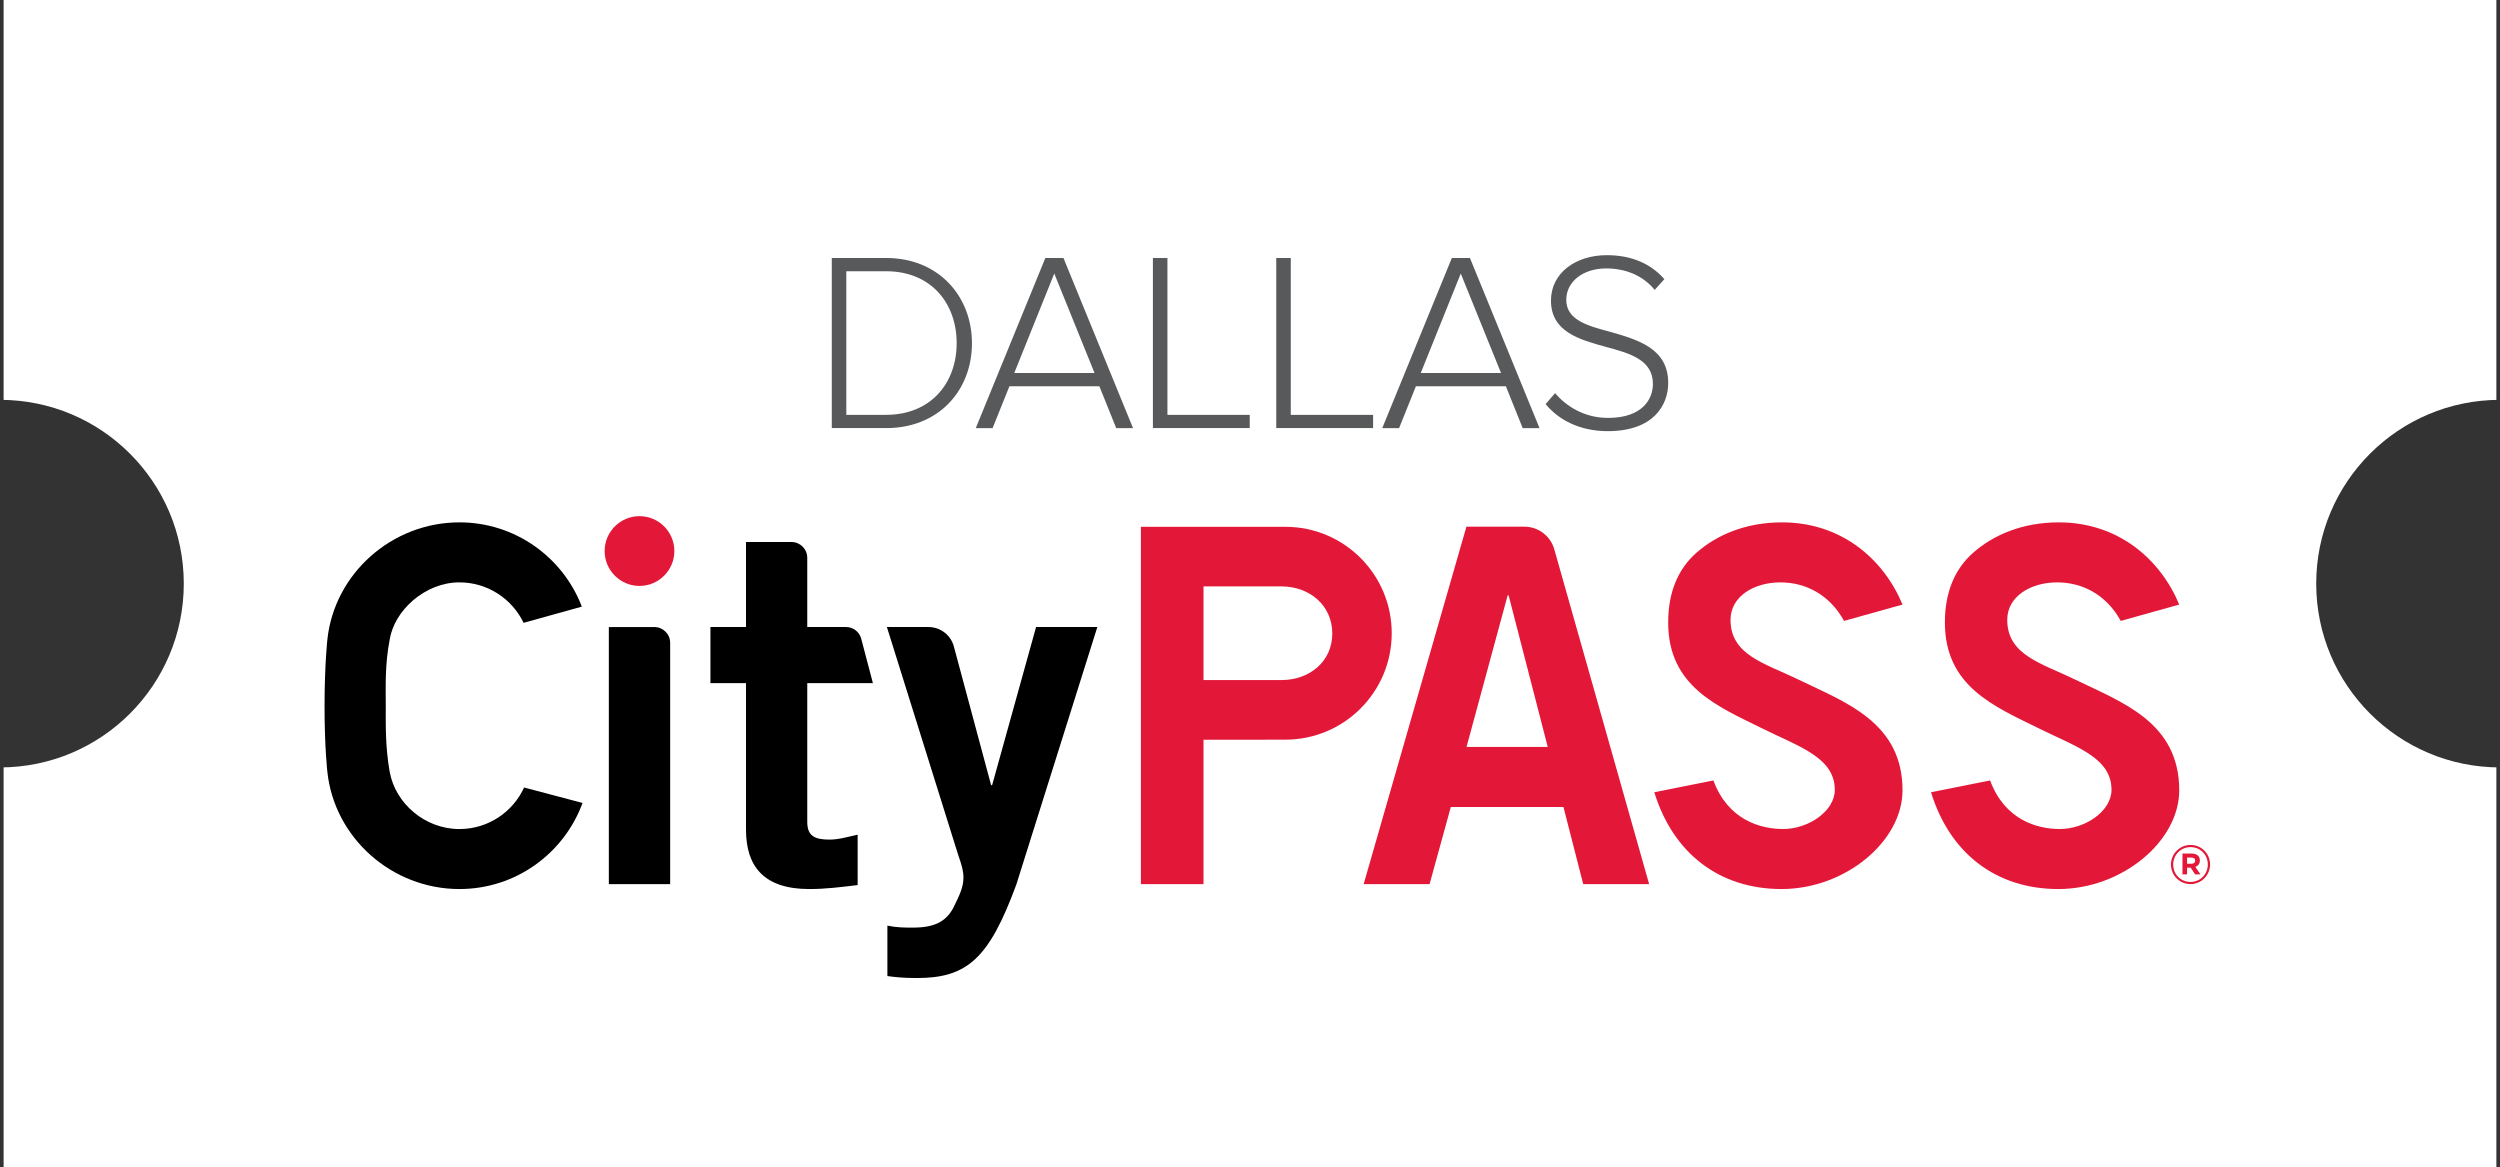
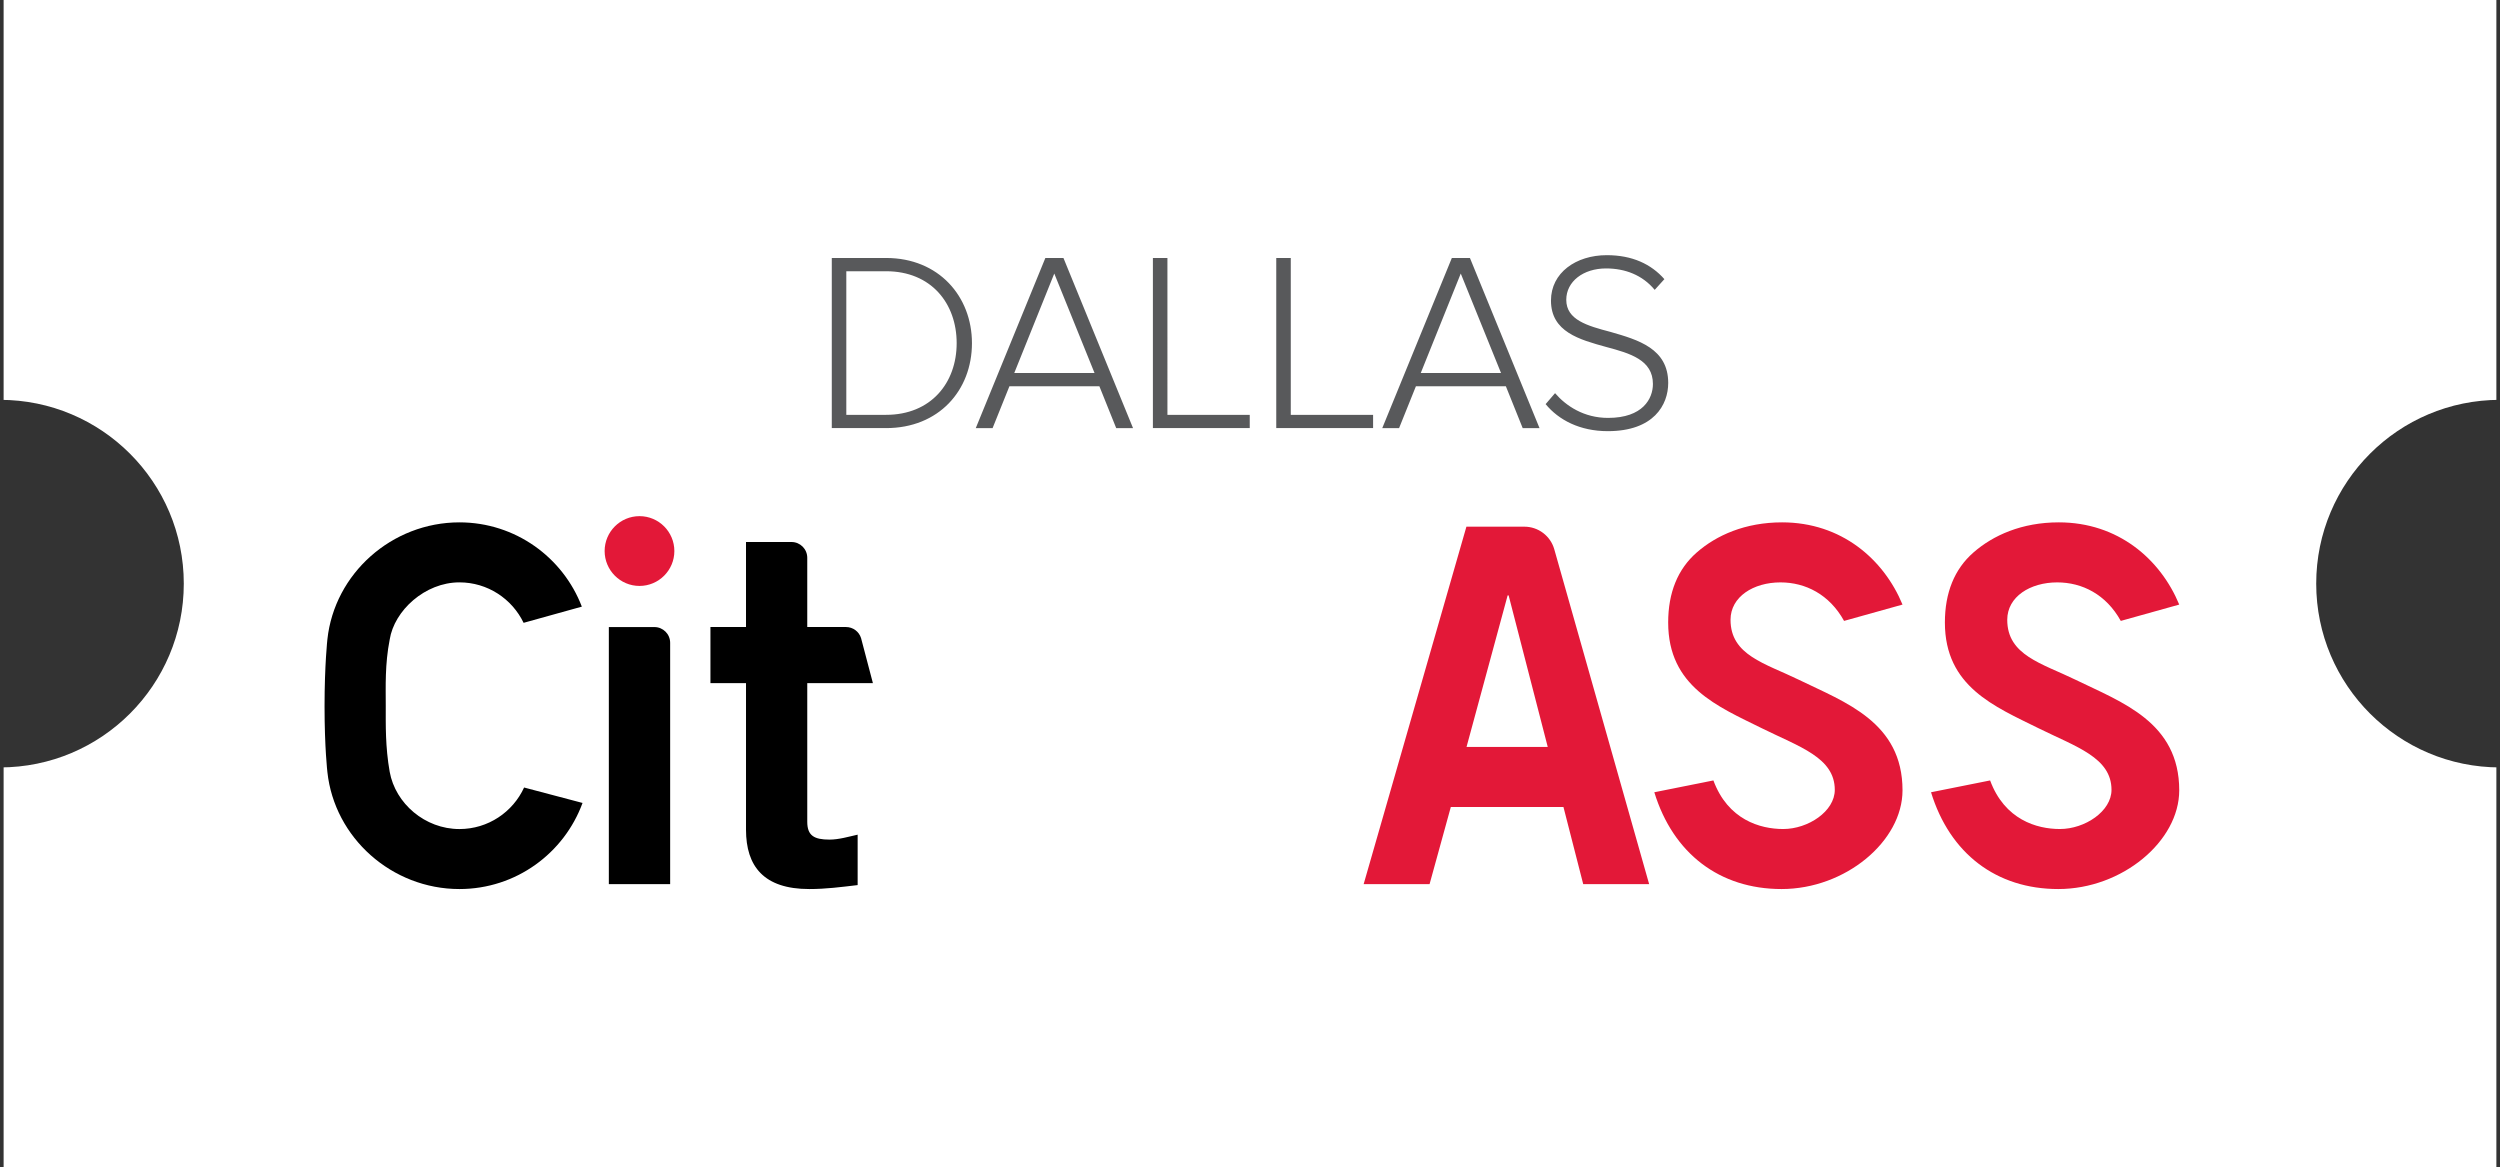
<svg xmlns="http://www.w3.org/2000/svg" xmlns:xlink="http://www.w3.org/1999/xlink" version="1.1" id="Layer_1" x="0px" y="0px" viewBox="0 0 577.674 269.719" style="enable-background:new 0 0 577.674 269.719;" xml:space="preserve">
  <rect x="0" y="0" width="577.674" height="269.719" fill="#333333" stroke="none" />
  <g>
    <g>
      <defs>
        <rect id="SVGID_1_" x="0.837" width="576" height="269.719" />
      </defs>
      <clipPath id="SVGID_2_">
        <use xlink:href="#SVGID_1_" style="overflow:visible;" />
      </clipPath>
      <path style="clip-path:url(#SVGID_2_);fill:#FFFFFF;" d="M535.206,134.86c0-23.455,19.014-42.469,42.468-42.469V0H0v92.391    c23.455,0,42.468,19.014,42.468,42.469c0,23.454-19.014,42.468-42.468,42.468v92.391h577.674v-92.391    C554.22,177.328,535.206,158.314,535.206,134.86L535.206,134.86z" />
    </g>
    <path style="fill:#E31838;" d="M411.665,205.431c-14.3,0-25.053-8.183-29.404-22.364l13.652-2.731   c3.357,9.082,10.795,11.226,16.126,11.226c5.787,0,11.924-4.101,11.924-9.048c0-7.468-8.188-9.942-16.856-14.237   c-10.144-5.027-21.642-9.618-21.642-24.429c0-6.906,2.216-12.347,6.586-16.173c4.548-3.981,11.189-6.973,19.738-6.973   c13.677,0,23.462,8.471,27.824,18.998l-13.505,3.773c-3.388-6.124-8.925-8.901-14.694-8.901c-6.22,0-11.542,3.296-11.542,8.648   c0,8.199,7.986,10.053,15.792,13.857c10.67,5.199,23.949,9.777,23.949,25.546C439.613,194.37,426.435,205.431,411.665,205.431   L411.665,205.431z" />
    <path style="fill:#E31838;" d="M475.604,205.431c-14.299,0-25.052-8.183-29.403-22.364l13.652-2.731   c3.357,9.082,10.794,11.226,16.126,11.226c5.787,0,11.924-4.101,11.924-9.048c0-7.468-8.188-9.942-16.857-14.237   c-10.144-5.027-21.641-9.618-21.641-24.429c0-6.906,2.216-12.347,6.586-16.173c4.548-3.981,11.188-6.973,19.738-6.973   c13.676,0,23.462,8.471,27.824,18.998l-13.505,3.773c-3.388-6.124-8.925-8.901-14.694-8.901c-6.221,0-11.542,3.296-11.542,8.648   c0,8.199,7.985,10.053,15.792,13.857c10.67,5.199,23.949,9.777,23.949,25.546C503.553,194.37,490.375,205.431,475.604,205.431   L475.604,205.431z" />
    <path d="M172.379,144.888V125.24h10.51c2.012,0,3.644,1.633,3.644,3.646v16.002h8.954c1.598,0,3.009,1.042,3.481,2.57l2.732,10.391   h-15.167v32.047c0,3.198,1.597,4.112,5.136,4.112c2.169,0,4.452-0.685,6.506-1.142v11.652c-3.881,0.456-7.305,0.913-11.186,0.913   c-10.501,0-14.61-5.254-14.61-13.707v-33.875h-8.218v-12.961H172.379L172.379,144.888z" />
-     <path d="M205.05,213.885c2.168,0.456,3.88,0.456,5.935,0.456c4.908,0,7.647-1.37,9.359-4.683c1.37-2.856,2.283-4.569,2.283-6.968   c0-2.171-1.141-4.683-1.826-7.082l-15.866-50.72h9.612c2.747,0,5.152,1.845,5.864,4.5l8.608,32.054h0.228l10.159-36.554h14.154   l-18.72,59.515c-6.277,17.021-11.3,21.59-22.942,21.59c-3.424,0-5.136-0.228-6.848-0.457V213.885L205.05,213.885z" />
    <path style="fill:#E31838;" d="M338.843,121.699h13.391c3.214,0,6.037,2.135,6.914,5.229l21.917,77.361h-15.233l-4.566-17.82   h-26.024l-4.908,17.82h-15.233L338.843,121.699L338.843,121.699z M357.636,172.595l-9.039-35.018h-0.228l-9.498,35.018H357.636   L357.636,172.595z" />
    <path style="fill:#E31838;" d="M147.768,135.391c-4.442,0-8.056-3.617-8.056-8.062c0-4.446,3.614-8.063,8.056-8.063   c4.442,0,8.056,3.617,8.056,8.063C155.824,131.774,152.21,135.391,147.768,135.391L147.768,135.391z" />
-     <path style="fill:#E31838;" d="M297.012,121.729h-33.384v82.56h14.469v-33.356h14.382v-0.019h4.533   c13.571,0,24.573-11.011,24.573-24.593S310.583,121.729,297.012,121.729L297.012,121.729z M296.097,157.142l-18,0.003v-21.646h18   c6.491,0,11.753,4.379,11.753,10.875C307.85,152.87,302.588,157.142,296.097,157.142L296.097,157.142z" />
    <path d="M106.162,191.568c-7.972,0-14.795-5.917-16.115-13.218c-1.025-5.791-0.911-10.895-0.911-15.283s-0.211-9.553,0.911-15.283   c1.054-6.691,8.144-13.218,16.115-13.218c6.47,0,12.134,3.766,14.828,9.35l13.454-3.742c-4.358-11.385-15.374-19.472-28.282-19.472   c-15.623,0-28.887,11.839-30.514,27.042c0,0-0.655,5.886-0.655,15.473c0,9.587,0.655,15.173,0.655,15.173   c1.628,15.202,14.892,27.041,30.514,27.041c13.068,0,24.198-8.286,28.443-19.894l-13.503-3.567   C118.506,187.633,112.794,191.568,106.162,191.568L106.162,191.568z" />
    <path d="M140.684,204.289v-59.396h10.525c2.012,0,3.643,1.632,3.643,3.646v55.75H140.684L140.684,204.289z" />
-     <path style="fill:#E31838;" d="M506.15,204.289c-2.536,0-4.508-2.037-4.508-4.511c0-2.474,1.997-4.536,4.533-4.536   c2.534,0,4.506,2.037,4.506,4.511S508.684,204.289,506.15,204.289L506.15,204.289z M506.175,195.742   c-2.286,0-4.009,1.811-4.009,4.036c0,2.224,1.71,4.011,3.984,4.011c2.284,0,4.007-1.812,4.007-4.036   S508.447,195.742,506.175,195.742L506.175,195.742z M507.286,200.316l1.173,1.724h-1.236l-1.025-1.55h-0.835v1.55h-1.062v-4.811   h2.136c1.148,0,1.885,0.587,1.885,1.587C508.322,199.603,507.897,200.09,507.286,200.316L507.286,200.316z M506.399,198.166h-1.036   v1.412h1.061c0.537,0,0.824-0.288,0.824-0.7C507.248,198.403,506.924,198.166,506.399,198.166L506.399,198.166z" />
    <path style="fill:#58595B;" d="M204.744,98.921c12.19,0,19.846-8.723,19.846-19.626c0-10.785-7.656-19.685-19.846-19.685H192.2   v39.31H204.744L204.744,98.921z M204.744,95.856h-9.187V62.675h9.187c10.423,0,16.312,7.426,16.312,16.62   C221.056,88.489,215.108,95.856,204.744,95.856L204.744,95.856z M261.808,98.921l-16.077-39.31h-4.181l-16.077,39.31h3.887   l3.886-9.666h20.788l3.887,9.666H261.808L261.808,98.921z M252.915,86.191h-18.55l9.246-22.985L252.915,86.191L252.915,86.191z    M288.778,98.921v-3.065h-19.021V59.61H266.4v39.31H288.778L288.778,98.921z M317.28,98.921v-3.065h-19.021V59.61h-3.356v39.31   H317.28L317.28,98.921z M355.735,98.921l-16.077-39.31h-4.181L319.4,98.921h3.887l3.887-9.666h20.788l3.886,9.666H355.735   L355.735,98.921z M346.843,86.191h-18.55l9.245-22.985L346.843,86.191L346.843,86.191z M371.517,99.628   c10.6,0,13.957-6.07,13.957-11.139c0-7.956-6.949-9.96-13.309-11.787c-5.359-1.415-10.247-2.77-10.247-7.426   c0-4.243,3.945-7.249,9.187-7.249c4.416,0,8.421,1.532,11.247,4.951l2.238-2.475c-3.062-3.477-7.42-5.54-13.309-5.54   c-7.125,0-12.897,4.067-12.897,10.491c0,7.249,6.596,9.017,12.779,10.726c5.536,1.473,10.777,3.006,10.777,8.546   c0,3.359-2.296,7.839-10.364,7.839c-5.595,0-9.717-2.77-12.249-5.717l-2.179,2.534C360.151,97.035,365.039,99.628,371.517,99.628   L371.517,99.628z" />
  </g>
</svg>